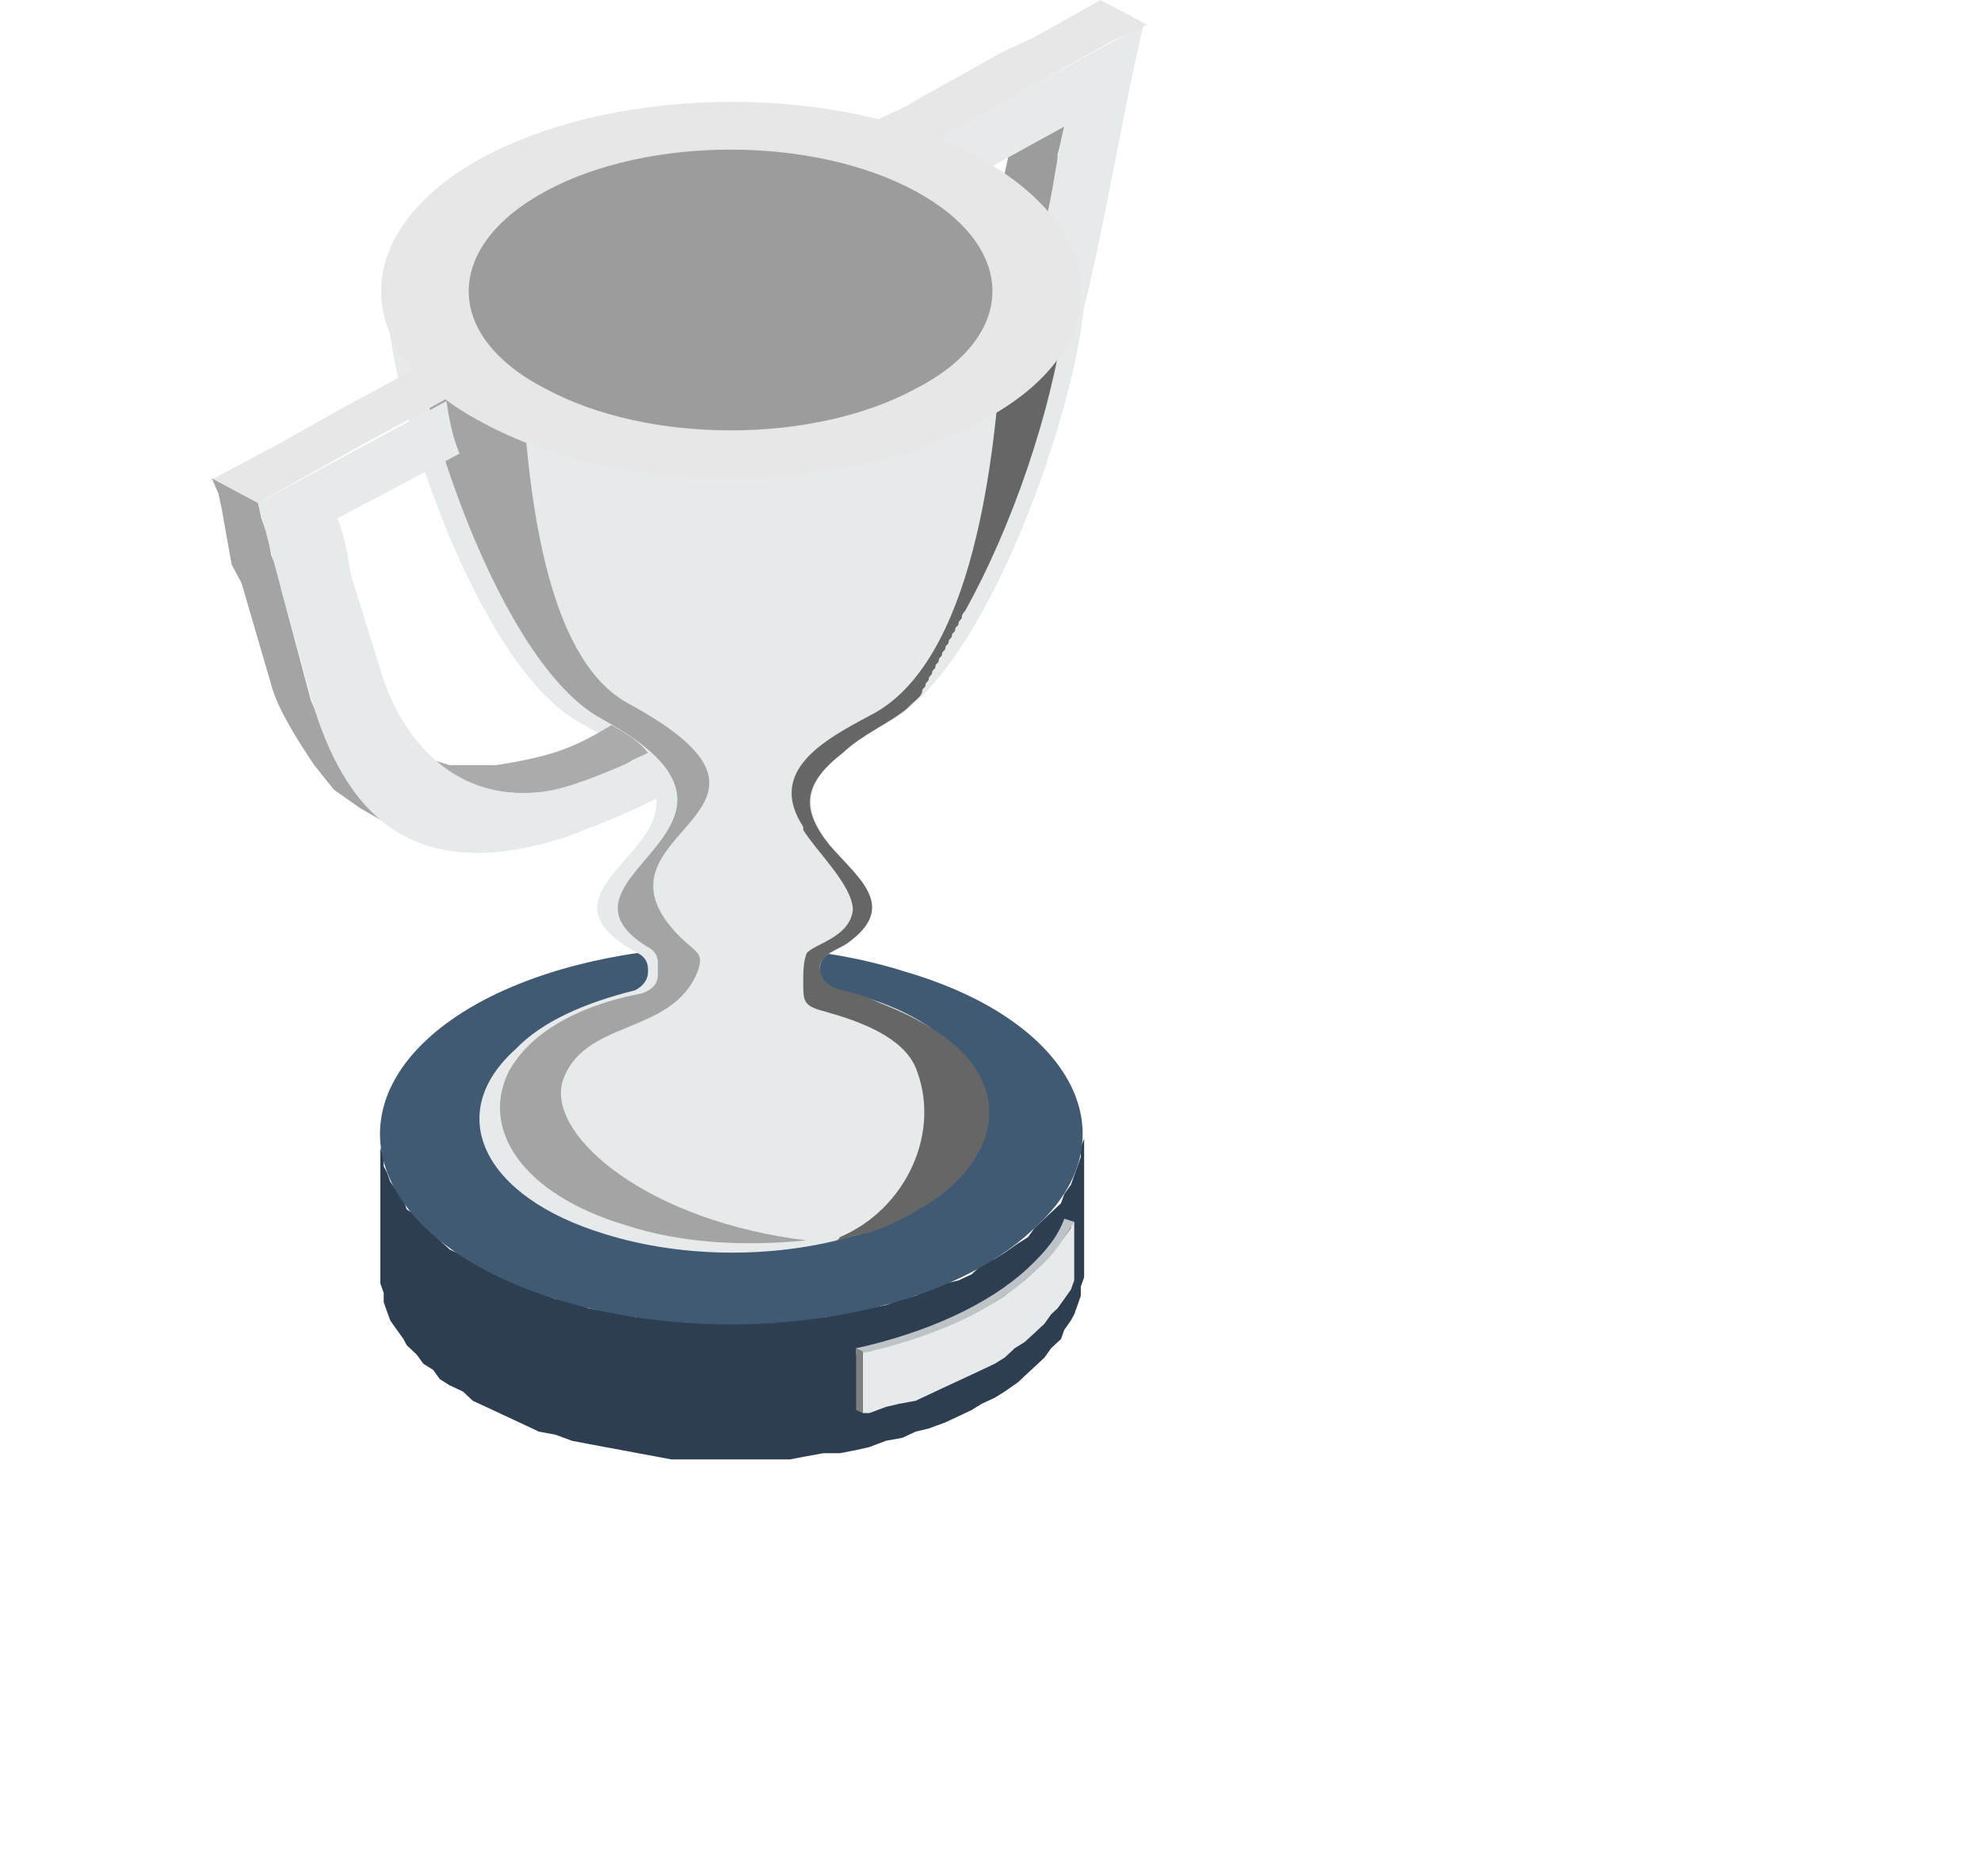
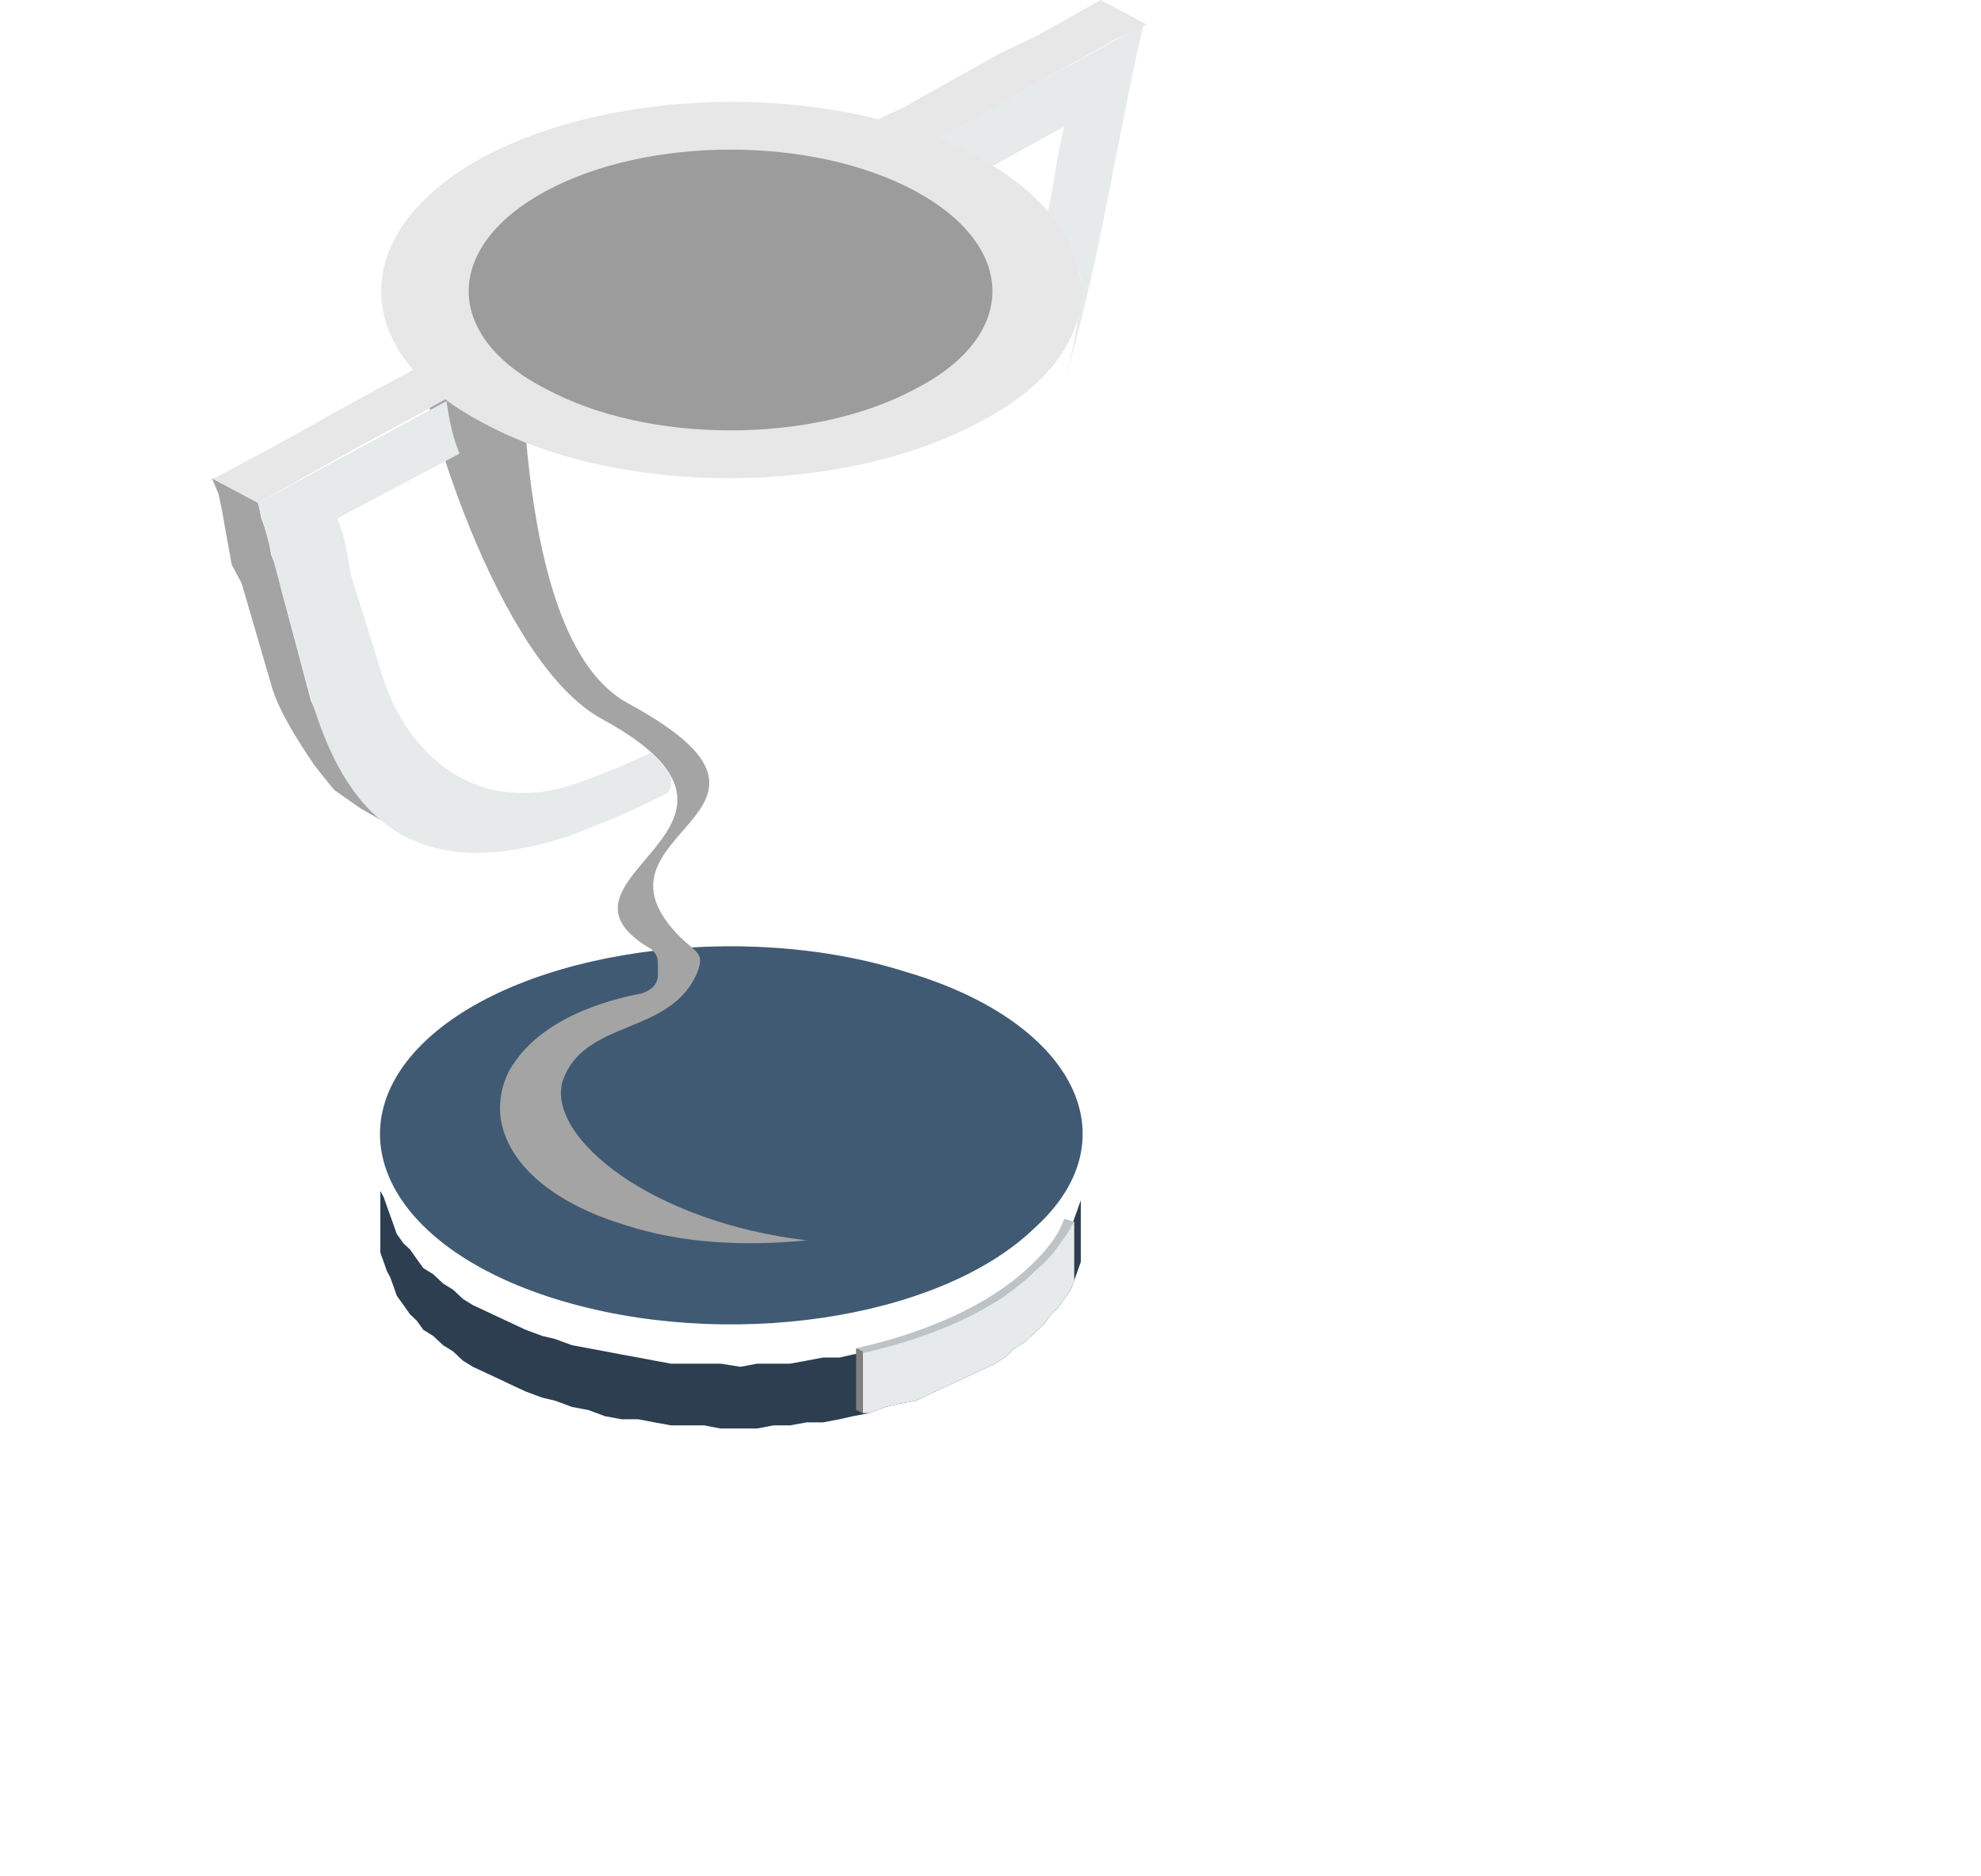
<svg xmlns="http://www.w3.org/2000/svg" width="19" height="18" viewBox="0 0 19 18" fill="none">
-   <path fill-rule="evenodd" clip-rule="evenodd" d="M10.208 1.214L9.764 0.977V1.125L9.732 1.243L9.701 1.362L9.669 1.51L9.637 1.658V1.687C9.796 1.806 9.954 1.924 10.049 2.042L10.081 1.894L10.113 1.746L10.144 1.598V1.48L10.176 1.362L10.208 1.214Z" fill="#9C9C9C" />
-   <path fill-rule="evenodd" clip-rule="evenodd" d="M10.398 10.922V12.254L10.366 12.342V12.431L10.335 12.52L10.303 12.609L10.271 12.668L10.208 12.757L10.176 12.846L10.081 12.934L10.018 13.023L9.923 13.112L9.859 13.171L9.764 13.26L9.637 13.349L9.542 13.408L9.415 13.467L9.32 13.526L9.194 13.586L9.067 13.645L8.908 13.704L8.782 13.734L8.655 13.793L8.496 13.822L8.338 13.882L8.211 13.911L8.053 13.941H7.894L7.736 13.97L7.577 14H7.419H7.261H7.102H6.912H6.754H6.595H6.437L6.278 13.97L6.12 13.941L5.961 13.911L5.803 13.882L5.644 13.852L5.486 13.822L5.327 13.763L5.169 13.734L5.042 13.674L4.915 13.615L4.789 13.556L4.662 13.497L4.535 13.438L4.44 13.349L4.313 13.29L4.218 13.23L4.155 13.142L4.06 13.082L3.996 12.994L3.901 12.905L3.87 12.846L3.806 12.757L3.743 12.668L3.711 12.579L3.68 12.491V12.402L3.648 12.313V12.224V10.922V11.011L3.68 11.099V11.188L3.711 11.247L3.743 11.336L3.806 11.425L3.87 11.514L3.901 11.602L3.996 11.662L4.06 11.751L4.155 11.839L4.218 11.899L4.313 11.987L4.44 12.046L4.535 12.106L4.662 12.165L4.789 12.224L4.915 12.283L5.042 12.342L5.169 12.402L5.327 12.461L5.486 12.491L5.644 12.55L5.803 12.579L5.961 12.609L6.12 12.639H6.278L6.437 12.668H6.595L6.754 12.698H6.912H7.102H7.261L7.419 12.668H7.577L7.736 12.639H7.894L8.053 12.609L8.211 12.579L8.338 12.55L8.496 12.52L8.655 12.461L8.782 12.431L8.908 12.372L9.067 12.313L9.194 12.283L9.32 12.224L9.415 12.135L9.542 12.076L9.637 12.017L9.764 11.928L9.859 11.869L9.923 11.78L10.018 11.691L10.081 11.632L10.176 11.543L10.208 11.454L10.271 11.366L10.303 11.277L10.335 11.188L10.366 11.099V11.011L10.398 10.922Z" fill="#2C3E50" />
  <path fill-rule="evenodd" clip-rule="evenodd" d="M5.327 12.461C3.711 11.958 3.173 10.833 4.092 9.975C5.011 9.116 7.102 8.82 8.687 9.323C10.303 9.797 10.873 10.922 9.923 11.78C9.004 12.668 6.944 12.964 5.327 12.461Z" fill="#415A73" />
-   <path fill-rule="evenodd" clip-rule="evenodd" d="M7.039 1.036C6.183 1.036 5.327 1.214 4.662 1.569C4.155 1.835 3.648 2.309 3.711 2.901C3.743 3.848 4.567 6.364 5.549 6.926C7.546 7.992 4.757 8.406 6.12 9.146C6.183 9.175 6.215 9.235 6.215 9.294V9.323C6.215 9.412 6.151 9.471 6.088 9.501C5.613 9.619 5.201 9.797 4.947 10.063C4.25 10.685 4.63 11.484 5.803 11.839C6.563 12.076 7.482 12.076 8.243 11.839C9.415 11.484 9.827 10.655 9.13 10.034C8.908 9.797 8.496 9.59 8.021 9.501C7.926 9.471 7.863 9.412 7.863 9.323V9.294C7.863 9.235 7.894 9.175 7.958 9.146C9.32 8.406 6.532 7.992 8.528 6.926C9.511 6.364 10.335 3.848 10.398 2.901C10.43 2.309 9.923 1.835 9.415 1.569C8.75 1.214 7.894 1.036 7.039 1.036Z" fill="#E6EAEB" />
-   <path fill-rule="evenodd" clip-rule="evenodd" d="M7.958 11.928C8.053 11.899 8.148 11.869 8.243 11.839C8.401 11.839 8.782 11.632 8.908 11.543C9.32 11.277 9.637 10.833 9.415 10.359C9.257 10.004 8.813 9.767 8.433 9.619C8.306 9.56 8.211 9.531 8.084 9.501C7.958 9.471 7.863 9.412 7.863 9.264C7.894 9.146 8.021 9.116 8.116 9.057C8.623 8.702 8.243 8.435 7.958 8.11C7.673 7.755 7.704 7.518 8.084 7.222C8.275 7.044 8.496 6.956 8.687 6.808C8.718 6.778 8.718 6.778 8.75 6.748L8.782 6.719L8.813 6.689C8.813 6.689 8.845 6.66 8.845 6.63C8.845 6.6 8.877 6.6 8.877 6.571C8.877 6.541 8.908 6.541 8.908 6.512C8.908 6.482 8.94 6.482 8.94 6.452C8.94 6.423 8.972 6.423 8.972 6.393C8.972 6.364 9.004 6.364 9.004 6.334C9.004 6.304 9.035 6.304 9.035 6.275C9.035 6.245 9.067 6.245 9.067 6.216C9.067 6.186 9.099 6.186 9.099 6.156C9.099 6.127 9.13 6.127 9.13 6.097C9.13 6.068 9.162 6.068 9.162 6.038C9.162 6.008 9.194 6.008 9.194 5.979C9.194 5.949 9.225 5.949 9.225 5.92C9.225 5.89 9.257 5.86 9.257 5.86C9.701 5.061 10.081 3.966 10.208 3.049C10.271 2.605 10.144 2.249 9.796 1.924C9.796 1.776 9.511 1.598 9.289 1.48L9.225 1.45C9.257 1.45 9.099 1.391 9.067 1.391L8.972 1.361C8.275 1.184 7.451 1.095 6.754 1.154C6.658 1.154 6.754 1.154 6.785 1.184C7.673 1.243 8.972 1.569 9.479 2.368C9.701 2.693 9.637 2.989 9.606 3.374C9.542 4.321 9.352 6.364 8.338 6.867C7.894 7.104 7.356 7.4 7.704 7.932V7.962C7.831 8.169 8.18 8.495 8.18 8.731C8.148 8.998 7.799 9.057 7.736 9.146C7.704 9.235 7.704 9.323 7.704 9.412C7.704 9.619 7.704 9.649 7.926 9.708C8.243 9.797 8.655 9.945 8.782 10.241C9.035 10.863 8.687 11.602 8.053 11.869C8.053 11.899 7.958 11.928 7.958 11.928Z" fill="#666666" />
  <path fill-rule="evenodd" clip-rule="evenodd" d="M2.475 4.824L2.032 4.588L2.095 4.736L2.127 4.884L2.158 5.061L2.19 5.239L2.222 5.416L2.317 5.594L2.602 6.571C2.665 6.808 2.856 7.104 3.014 7.34L3.109 7.459L3.204 7.577L3.331 7.666L3.458 7.755L3.87 7.992L3.743 7.903L3.616 7.814L3.521 7.696L3.426 7.577L3.331 7.459L3.268 7.311L3.173 7.163L3.109 7.015L3.046 6.867L2.982 6.719L2.697 5.653L2.665 5.476L2.602 5.328L2.57 5.15L2.507 4.972L2.475 4.824Z" fill="#A4A4A4" />
  <path fill-rule="evenodd" clip-rule="evenodd" d="M10.366 11.336V11.928V12.017V12.106L10.335 12.194L10.303 12.283L10.271 12.372L10.208 12.461L10.144 12.55L10.081 12.609L10.018 12.698L9.923 12.787L9.827 12.875L9.732 12.934L9.637 13.023L9.542 13.082L9.415 13.142L9.289 13.201L9.162 13.26L9.035 13.319L8.908 13.379L8.782 13.438L8.623 13.467L8.496 13.497L8.338 13.556L8.18 13.586L8.053 13.615L7.894 13.645H7.736L7.577 13.674H7.419L7.261 13.704H7.102H6.912L6.754 13.674H6.595H6.437L6.278 13.645L6.12 13.615H5.961L5.803 13.586L5.644 13.527L5.486 13.497L5.327 13.438L5.201 13.408L5.042 13.349L4.915 13.29L4.789 13.23L4.662 13.171L4.535 13.112L4.44 13.053L4.345 12.964L4.25 12.905L4.155 12.816L4.06 12.757L3.996 12.668L3.933 12.609L3.87 12.52L3.806 12.431L3.775 12.342L3.743 12.254L3.711 12.194L3.68 12.106L3.648 12.017V11.928V11.336V11.425L3.68 11.484L3.711 11.573L3.743 11.662L3.775 11.751L3.806 11.839L3.87 11.928L3.933 11.987L3.996 12.076L4.06 12.165L4.155 12.224L4.25 12.313L4.345 12.372L4.44 12.461L4.535 12.52L4.662 12.579L4.789 12.639L4.915 12.698L5.042 12.757L5.201 12.816L5.327 12.846L5.486 12.905L5.644 12.934L5.803 12.964L5.961 12.994L6.12 13.023L6.278 13.053L6.437 13.082H6.595H6.754H6.912L7.102 13.112L7.261 13.082H7.419H7.577L7.736 13.053L7.894 13.023H8.053L8.18 12.994L8.338 12.964L8.496 12.905L8.623 12.875L8.782 12.816L8.908 12.787L9.035 12.727L9.162 12.668L9.289 12.609L9.415 12.55L9.542 12.491L9.637 12.431L9.732 12.342L9.827 12.283L9.923 12.194L10.018 12.106L10.081 12.017L10.144 11.928L10.208 11.869L10.271 11.78L10.303 11.691L10.335 11.603L10.366 11.514V11.425V11.336Z" fill="#2C3E50" />
  <path fill-rule="evenodd" clip-rule="evenodd" d="M8.275 13.556V12.964H8.338L8.496 12.905L8.623 12.875L8.782 12.816L8.908 12.787L9.035 12.727L9.162 12.668L9.289 12.609L9.415 12.55L9.542 12.491L9.637 12.431L9.732 12.342L9.827 12.283L9.923 12.194L10.018 12.106L10.081 12.017L10.144 11.928L10.208 11.869L10.271 11.78V11.721H10.303V12.283L10.271 12.372L10.208 12.461L10.144 12.55L10.081 12.609L10.018 12.698L9.923 12.787L9.827 12.875L9.732 12.934L9.637 13.023L9.542 13.082L9.415 13.142L9.289 13.201L9.162 13.26L9.035 13.319L8.908 13.379L8.782 13.438L8.623 13.467L8.496 13.497L8.338 13.556H8.275Z" fill="#E6EAEB" />
  <path fill-rule="evenodd" clip-rule="evenodd" d="M10.303 11.721C10.208 11.869 10.113 12.046 9.923 12.194C9.542 12.579 8.908 12.846 8.211 12.994V12.934C8.877 12.787 9.479 12.52 9.859 12.165C10.018 12.017 10.144 11.869 10.208 11.691L10.303 11.721Z" fill="#BDC3C7" />
  <path fill-rule="evenodd" clip-rule="evenodd" d="M8.211 12.934L8.275 12.964V13.556L8.211 13.526V12.934Z" fill="#808080" />
-   <path fill-rule="evenodd" clip-rule="evenodd" d="M5.866 6.956C5.518 7.163 5.327 7.252 4.757 7.34H4.662H4.567H4.44H4.313L4.218 7.311L4.123 7.281L3.996 7.222C4.503 7.666 5.264 7.784 6.088 7.281L6.215 7.222C6.151 7.133 6.025 7.044 5.866 6.956Z" fill="#ABABAB" />
  <path fill-rule="evenodd" clip-rule="evenodd" d="M10.208 3.67C10.556 2.486 10.715 1.302 10.968 0.237L8.972 1.332C9.13 1.391 9.257 1.45 9.384 1.539C9.415 1.569 9.447 1.569 9.479 1.598H9.511L10.208 1.214C10.144 1.45 10.113 1.746 10.049 2.042C10.239 2.249 10.335 2.457 10.366 2.693C10.366 2.753 10.366 2.812 10.366 2.871C10.335 3.078 10.303 3.345 10.208 3.67Z" fill="#E6EAEB" />
  <path fill-rule="evenodd" clip-rule="evenodd" d="M7.229 1.095C6.373 1.095 5.549 1.273 4.884 1.628C4.377 1.894 3.87 2.368 3.933 2.93C3.997 3.877 4.789 6.364 5.771 6.896C7.673 7.932 5.106 8.406 6.215 9.087C6.278 9.116 6.31 9.175 6.31 9.235V9.353C6.31 9.442 6.247 9.501 6.151 9.531C5.835 9.59 5.169 9.767 4.884 10.271C4.599 10.833 5.011 11.455 5.993 11.751C6.532 11.928 7.134 11.958 7.736 11.899C6.247 11.721 5.264 10.922 5.391 10.389C5.581 9.767 6.437 9.945 6.69 9.323C6.754 9.146 6.69 9.146 6.532 8.998C5.486 7.962 7.989 7.814 6.025 6.748C5.042 6.216 5.011 3.877 4.979 2.93C4.947 2.338 5.423 1.894 5.93 1.598C6.437 1.362 7.07 1.184 7.736 1.125C7.577 1.125 7.387 1.095 7.229 1.095Z" fill="#A4A4A4" />
  <path fill-rule="evenodd" clip-rule="evenodd" d="M9.384 1.51C8.085 0.799 5.961 0.799 4.63 1.51C3.331 2.22 3.331 3.374 4.63 4.055C5.93 4.765 8.053 4.765 9.384 4.055C10.715 3.374 10.683 2.22 9.384 1.51Z" fill="#E7E7E7" />
  <path fill-rule="evenodd" clip-rule="evenodd" d="M8.782 1.835C7.799 1.302 6.215 1.302 5.232 1.835C4.25 2.368 4.25 3.226 5.232 3.729C6.215 4.262 7.799 4.262 8.782 3.729C9.764 3.226 9.764 2.368 8.782 1.835Z" fill="#9C9C9C" />
  <path fill-rule="evenodd" clip-rule="evenodd" d="M11 0.237L10.556 0L10.239 0.178L9.923 0.355L9.606 0.503L9.289 0.681L8.972 0.858C8.433 1.154 9.194 0.74 8.655 1.036L8.338 1.184V1.214C8.528 1.243 8.75 1.302 8.94 1.362C9.415 1.095 8.623 1.539 9.099 1.273L9.415 1.095L9.732 0.918L10.049 0.74L10.366 0.562L10.683 0.385L11 0.237ZM4.06 3.493L3.901 3.581L3.299 3.907L2.982 4.085L2.665 4.262L2 4.617L2.032 4.588L2.475 4.825L2.792 4.647L3.109 4.469L3.426 4.292L4.028 3.966L4.345 3.789C4.218 3.729 4.123 3.611 4.06 3.493Z" fill="#E7E7E7" />
  <path fill-rule="evenodd" clip-rule="evenodd" d="M2.475 4.825L2.697 5.653L2.982 6.689C3.299 7.784 3.933 8.524 5.454 8.021C5.835 7.873 5.993 7.814 6.405 7.607C6.437 7.577 6.437 7.518 6.437 7.459C6.405 7.4 6.342 7.311 6.246 7.222C5.518 7.548 5.296 7.607 5.011 7.607C4.313 7.607 3.838 7.074 3.648 6.423L3.363 5.505C3.331 5.298 3.299 5.121 3.236 4.973L4.187 4.469L4.408 4.351C4.345 4.203 4.313 4.055 4.282 3.848L2.475 4.825Z" fill="#E6EAEB" />
</svg>